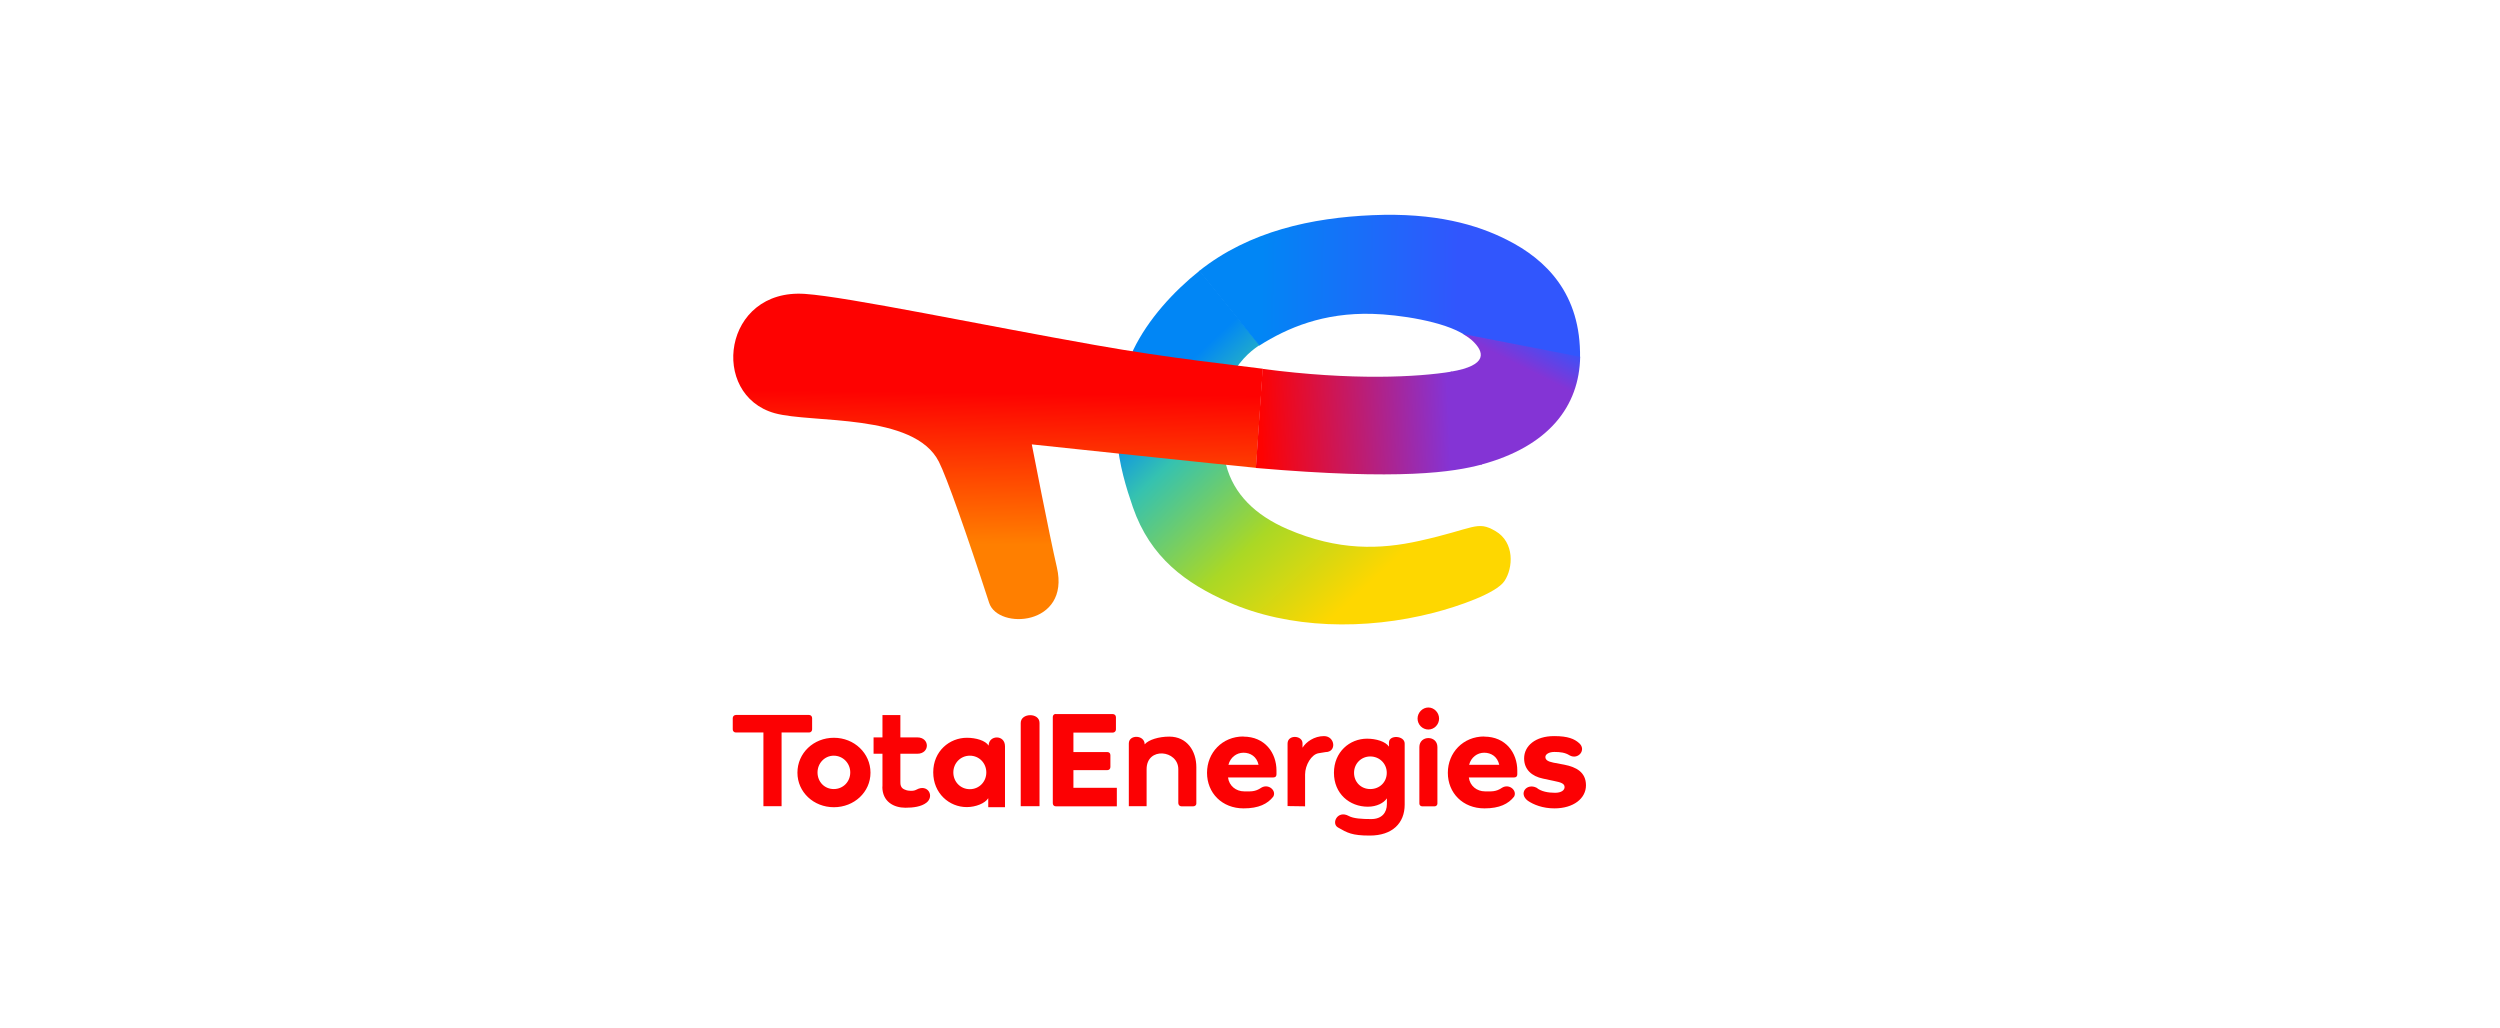
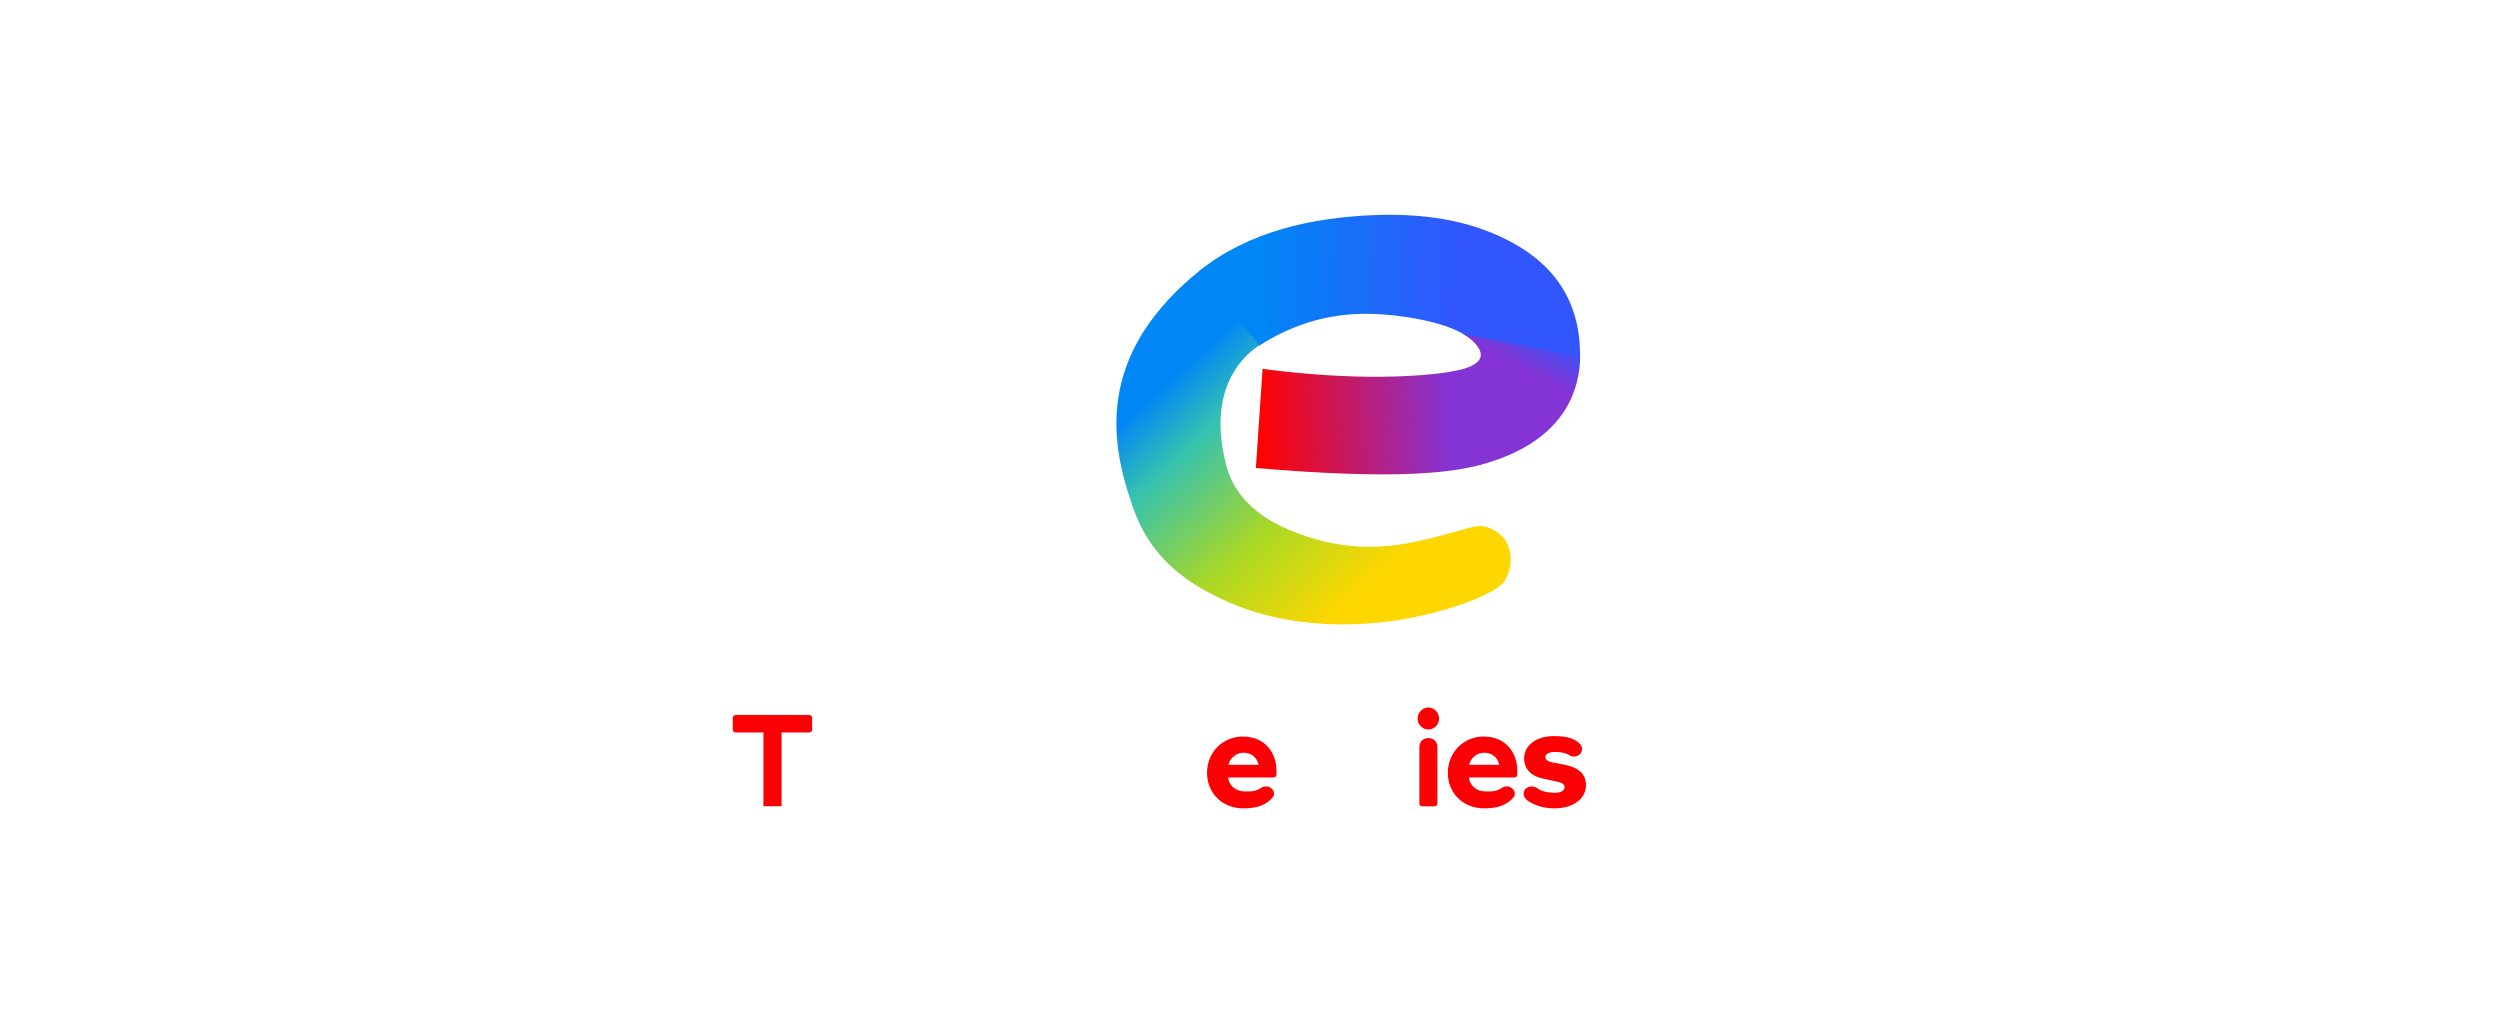
<svg xmlns="http://www.w3.org/2000/svg" id="Layer_5" data-name="Layer 5" viewBox="0 0 194.03 79.78">
  <defs>
    <style>
      .cls-1 {
        fill: url(#linear-gradient);
      }

      .cls-1, .cls-2, .cls-3, .cls-4, .cls-5, .cls-6 {
        stroke-width: 0px;
      }

      .cls-2 {
        fill: url(#linear-gradient-5);
      }

      .cls-3 {
        fill: url(#linear-gradient-2);
      }

      .cls-4 {
        fill: url(#linear-gradient-3);
      }

      .cls-5 {
        fill: #fc0103;
      }

      .cls-6 {
        fill: url(#linear-gradient-4);
      }
    </style>
    <linearGradient id="linear-gradient" x1="-72.41" y1="-919.16" x2="-35.72" y2="-879.3" gradientTransform="translate(124.75 457.01) scale(.47)" gradientUnits="userSpaceOnUse">
      <stop offset="0" stop-color="#0186f5" />
      <stop offset=".13" stop-color="#0186f5" />
      <stop offset=".32" stop-color="#35c2b0" />
      <stop offset=".67" stop-color="#aad825" />
      <stop offset="1" stop-color="#fed700" />
    </linearGradient>
    <linearGradient id="linear-gradient-2" x1="-102.01" y1="-882.47" x2="-101.71" y2="-907.49" gradientTransform="translate(124.75 457.01) scale(.47)" gradientUnits="userSpaceOnUse">
      <stop offset="0" stop-color="#ff7f00" />
      <stop offset="1" stop-color="#fe0201" />
    </linearGradient>
    <linearGradient id="linear-gradient-3" x1="-65.05" y1="-934.63" x2="-24.54" y2="-933.85" gradientTransform="translate(124.75 457.01) scale(.47)" gradientUnits="userSpaceOnUse">
      <stop offset="0" stop-color="#0186f5" />
      <stop offset=".2" stop-color="#0186f5" />
      <stop offset="1" stop-color="#3156fd" />
    </linearGradient>
    <linearGradient id="linear-gradient-4" x1="-18.34" y1="-913.92" x2="-14.61" y2="-921.29" gradientTransform="translate(124.75 457.01) scale(.47)" gradientUnits="userSpaceOnUse">
      <stop offset="0" stop-color="#8434d5" />
      <stop offset=".85" stop-color="#3156fd" />
      <stop offset="1" stop-color="#3156fd" />
    </linearGradient>
    <linearGradient id="linear-gradient-5" x1="-26.56" y1="-912.14" x2="-57.67" y2="-910.67" gradientTransform="translate(124.75 457.01) scale(.47)" gradientUnits="userSpaceOnUse">
      <stop offset="0" stop-color="#8434d5" />
      <stop offset="1" stop-color="#fe0201" />
    </linearGradient>
  </defs>
  <g id="surface1">
    <path class="cls-1" d="M93.1,21.01c-2.04,1.63-4,3.78-5.14,6.14-2.34,4.85-1.04,9.3-.04,12.2,1.36,3.94,4.13,5.93,7.42,7.38,4.69,2.07,10.6,2.21,15.96.82,1.89-.49,4.82-1.5,5.46-2.45.69-1.02.8-3.01-.69-3.88-1.45-.85-1.59-.2-5.92.76-3.01.67-6.29.79-10.24-.92-2.49-1.08-4.17-2.72-4.75-4.98-1.65-6.47,1.92-8.86,2.61-9.3l-4.66-5.77Z" />
-     <path class="cls-3" d="M98.02,28.62c-1.86-.25-7.31-.82-13.02-1.84-8.83-1.56-19.2-3.74-22.52-3.97-6.38-.44-7.44,7.84-2.35,9.26,2.88.8,10.82-.04,12.74,3.77.59,1.16,2.14,5.53,3.9,10.95.69,2.12,6.3,1.79,5.26-2.74-.6-2.58-1.95-9.56-1.95-9.56,0,0,16.1,1.71,17.4,1.82l.53-7.69Z" />
    <path class="cls-4" d="M106.5,24.36c2.04.05,5.6.58,7.2,1.65l8.93,1.76c.08-4.96-2.63-7.63-5.68-9.16-2.31-1.17-5.55-2.12-10.43-1.91-4.66.2-9.55,1.22-13.45,4.33l4.67,5.79c2.2-1.39,4.97-2.56,8.76-2.46Z" />
    <path class="cls-6" d="M113.56,25.92s.47.3.68.49c.97.89,1.3,1.95-1.66,2.44l2.34,7.22c5.31-1.42,7.65-4.56,7.72-8.38l-9.07-1.76Z" />
    <path class="cls-2" d="M112.67,28.84c-2.62.43-7.69.71-14.68-.21l-.52,7.69c11.36.98,15.35.31,17.54-.27l-2.33-7.2Z" />
    <path class="cls-5" d="M56.87,56.61c0,.14.11.24.24.24h2.14v5.72h1.41s0-5.72,0-5.72h2.14c.13,0,.23-.11.23-.24v-.88c0-.14-.11-.24-.23-.24h-5.69c-.13,0-.24.11-.24.24v.88Z" />
-     <path class="cls-5" d="M61.89,59.97c0,1.51,1.26,2.68,2.83,2.68s2.84-1.17,2.84-2.68-1.26-2.71-2.84-2.71-2.83,1.19-2.83,2.71ZM63.45,59.95c0-.71.55-1.3,1.26-1.3s1.28.58,1.28,1.3-.55,1.29-1.28,1.29-1.26-.57-1.26-1.29ZM68.48,61.06c0,1.16.89,1.63,1.79,1.63.61,0,1.23-.08,1.63-.39.65-.5.11-1.5-.78-1.01-.26.15-.69.07-.77.04-.18-.07-.49-.13-.47-.64v-2.19h1.31c1,0,.99-1.27,0-1.27h-1.31v-1.73h-1.39s0,1.73,0,1.73h-.69v1.27h.69v2.55ZM72.43,59.94c0,1.64,1.25,2.7,2.6,2.7.7,0,1.42-.29,1.67-.69v.7h1.3v-4.73c0-.93-1.27-.88-1.27-.05-.25-.4-.99-.61-1.69-.61-1.34,0-2.61,1.03-2.61,2.68ZM73.99,59.95c0-.71.55-1.3,1.28-1.3s1.28.58,1.28,1.3-.55,1.3-1.28,1.3-1.28-.58-1.28-1.3ZM80.68,62.58v-6.47c0-.82-1.46-.79-1.46,0v6.46h1.46ZM81.94,55.41c-.14,0-.23.11-.23.23v6.7c0,.14.09.24.23.24h4.74v-1.44s-3.37,0-3.37,0v-1.37h2.64c.14,0,.23-.11.23-.24v-.92c0-.14-.09-.24-.23-.24h-2.64v-1.51h3.05c.14,0,.25-.11.25-.24v-.96c0-.14-.11-.24-.25-.24h-4.42ZM91.46,62.37c0,.12.12.21.23.21h.92c.12,0,.24-.08.24-.21v-2.83c0-1.25-.72-2.37-2.1-2.37-.81,0-1.6.24-1.91.6,0-.75-1.23-.78-1.23-.07v4.87h1.38s0-2.87,0-2.87c0-1.77,2.46-1.49,2.46,0v2.66ZM102.76,57.13c-.76,0-1.39.45-1.67.9v-.34c0-.63-1.16-.7-1.16.02v4.85l1.36.02v-2.47c0-.74.5-1.56,1.04-1.65l.55-.09c.88,0,.74-1.24-.12-1.24ZM106.42,63.57c-.71,0-1.38-.04-1.74-.24-.87-.48-1.38.58-.84.89.73.42,1.09.63,2.47.63,1.76,0,2.71-.97,2.71-2.4v-4.74c0-.63-1.22-.7-1.22-.08v.32c-.26-.4-1-.62-1.7-.62-1.35,0-2.57,1.03-2.57,2.65s1.21,2.63,2.63,2.63c.69,0,1.24-.29,1.48-.65v.44c0,.68-.4,1.17-1.22,1.17ZM105.09,59.98c0-.71.55-1.27,1.26-1.27s1.28.55,1.28,1.27-.55,1.26-1.28,1.26c-.72,0-1.26-.54-1.26-1.26Z" />
    <path class="cls-5" d="M110.86,56.62c.46,0,.83-.39.83-.85s-.38-.86-.83-.86-.84.39-.84.86.38.85.84.85ZM111.35,62.58c.12,0,.21-.1.21-.21v-4.39c0-.93-1.4-.93-1.4,0v4.39c0,.12.1.21.21.21h.98Z" />
    <path class="cls-5" d="M115.19,57.16c-1.64,0-2.82,1.26-2.82,2.82s1.16,2.76,2.84,2.76c1.17,0,1.86-.35,2.3-.91.26-.46-.36-1.03-.92-.7-.49.34-.83.29-1.34.29-.62,0-1.17-.42-1.25-1.08h3.49c.22,0,.27-.12.27-.25v-.29c0-1.36-.89-2.63-2.57-2.63ZM116.36,59.36h-2.34c.15-.58.63-.94,1.17-.94s1.03.3,1.17.94Z" />
    <path class="cls-5" d="M120.61,57.13c-1.44,0-2.32.76-2.32,1.73,0,.86.59,1.39,1.47,1.57l.89.19c.51.1.78.2.78.47,0,.23-.24.44-.74.44-.53,0-1.09-.1-1.43-.39-.76-.39-1.44.44-.68,1.01.44.3,1.15.59,2.06.59,1.48,0,2.45-.77,2.45-1.79s-.76-1.42-1.68-1.6l-.85-.16c-.46-.09-.62-.23-.62-.44s.28-.39.7-.39c.46,0,.84.05,1.17.26.67.39,1.36-.44.73-.96-.34-.3-.83-.53-1.91-.53Z" />
    <path class="cls-5" d="M96.5,57.16c-1.64,0-2.82,1.26-2.82,2.82s1.16,2.76,2.84,2.76c1.17,0,1.86-.35,2.3-.91.27-.46-.36-1.03-.92-.7-.49.34-.83.29-1.34.29-.62,0-1.17-.42-1.25-1.08h3.49c.22,0,.27-.12.27-.25v-.29c0-1.36-.89-2.63-2.57-2.63ZM97.68,59.36h-2.34c.15-.58.63-.94,1.17-.94s1.03.3,1.17.94Z" />
  </g>
</svg>